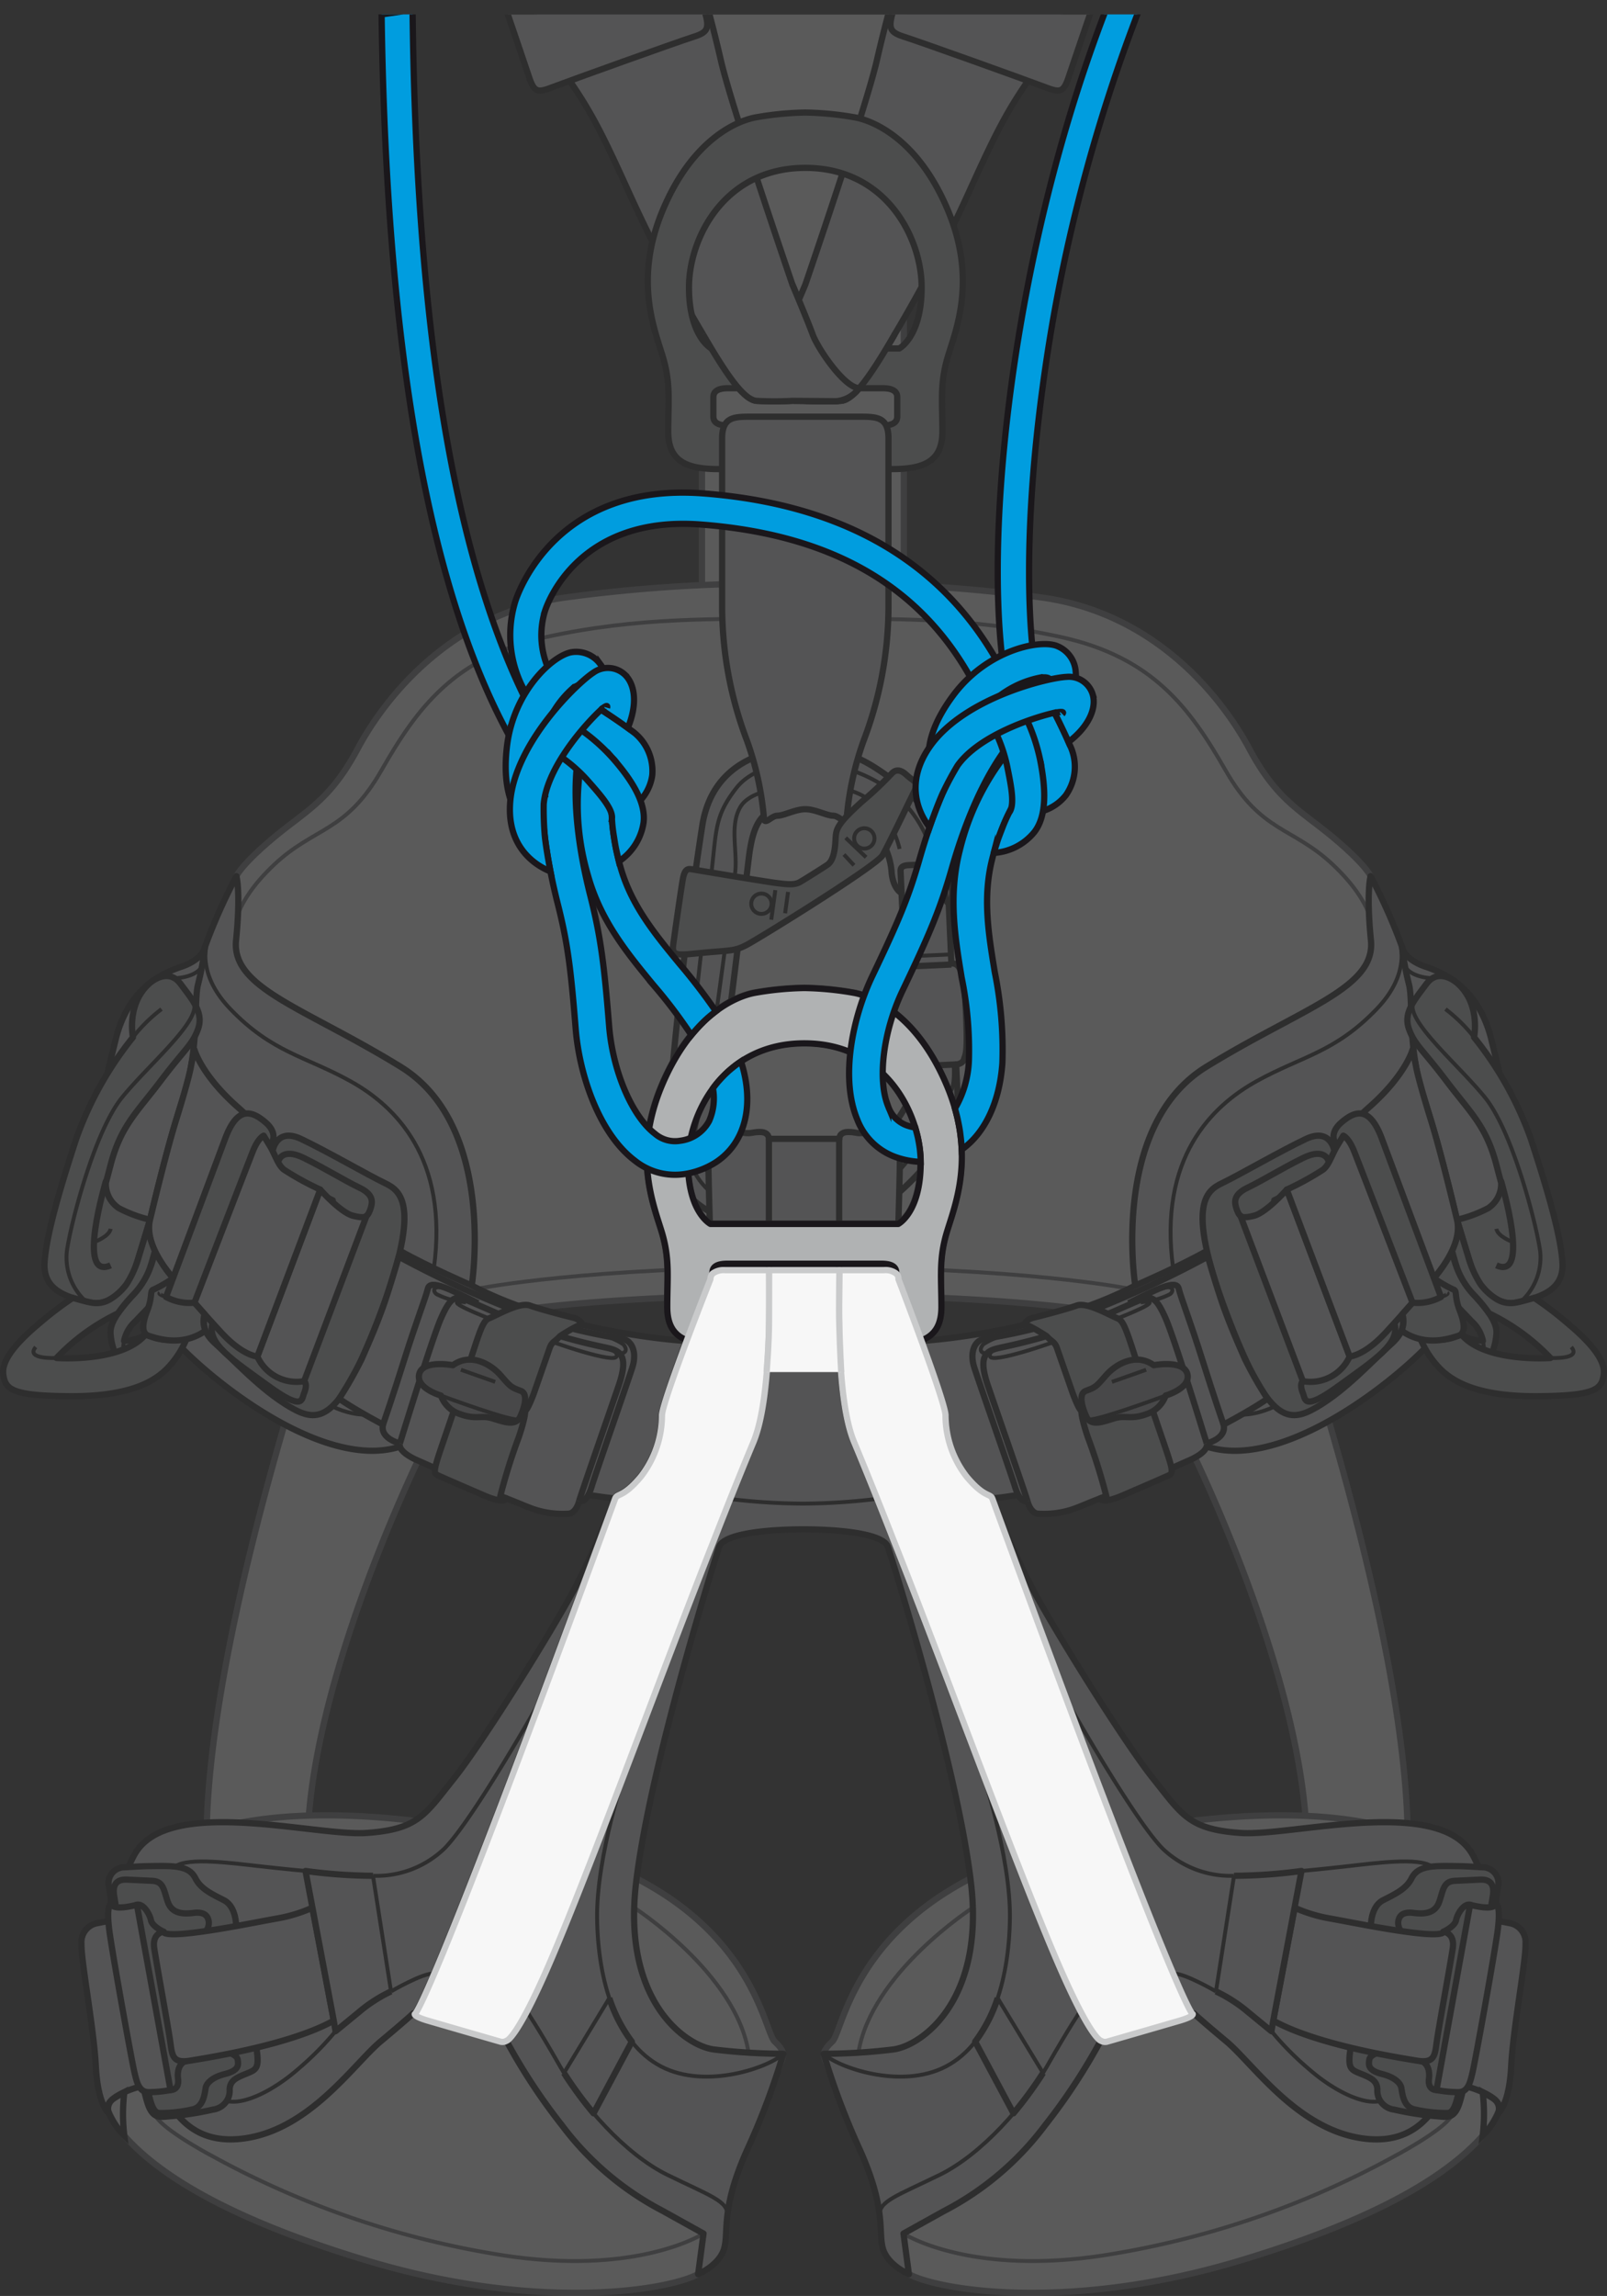
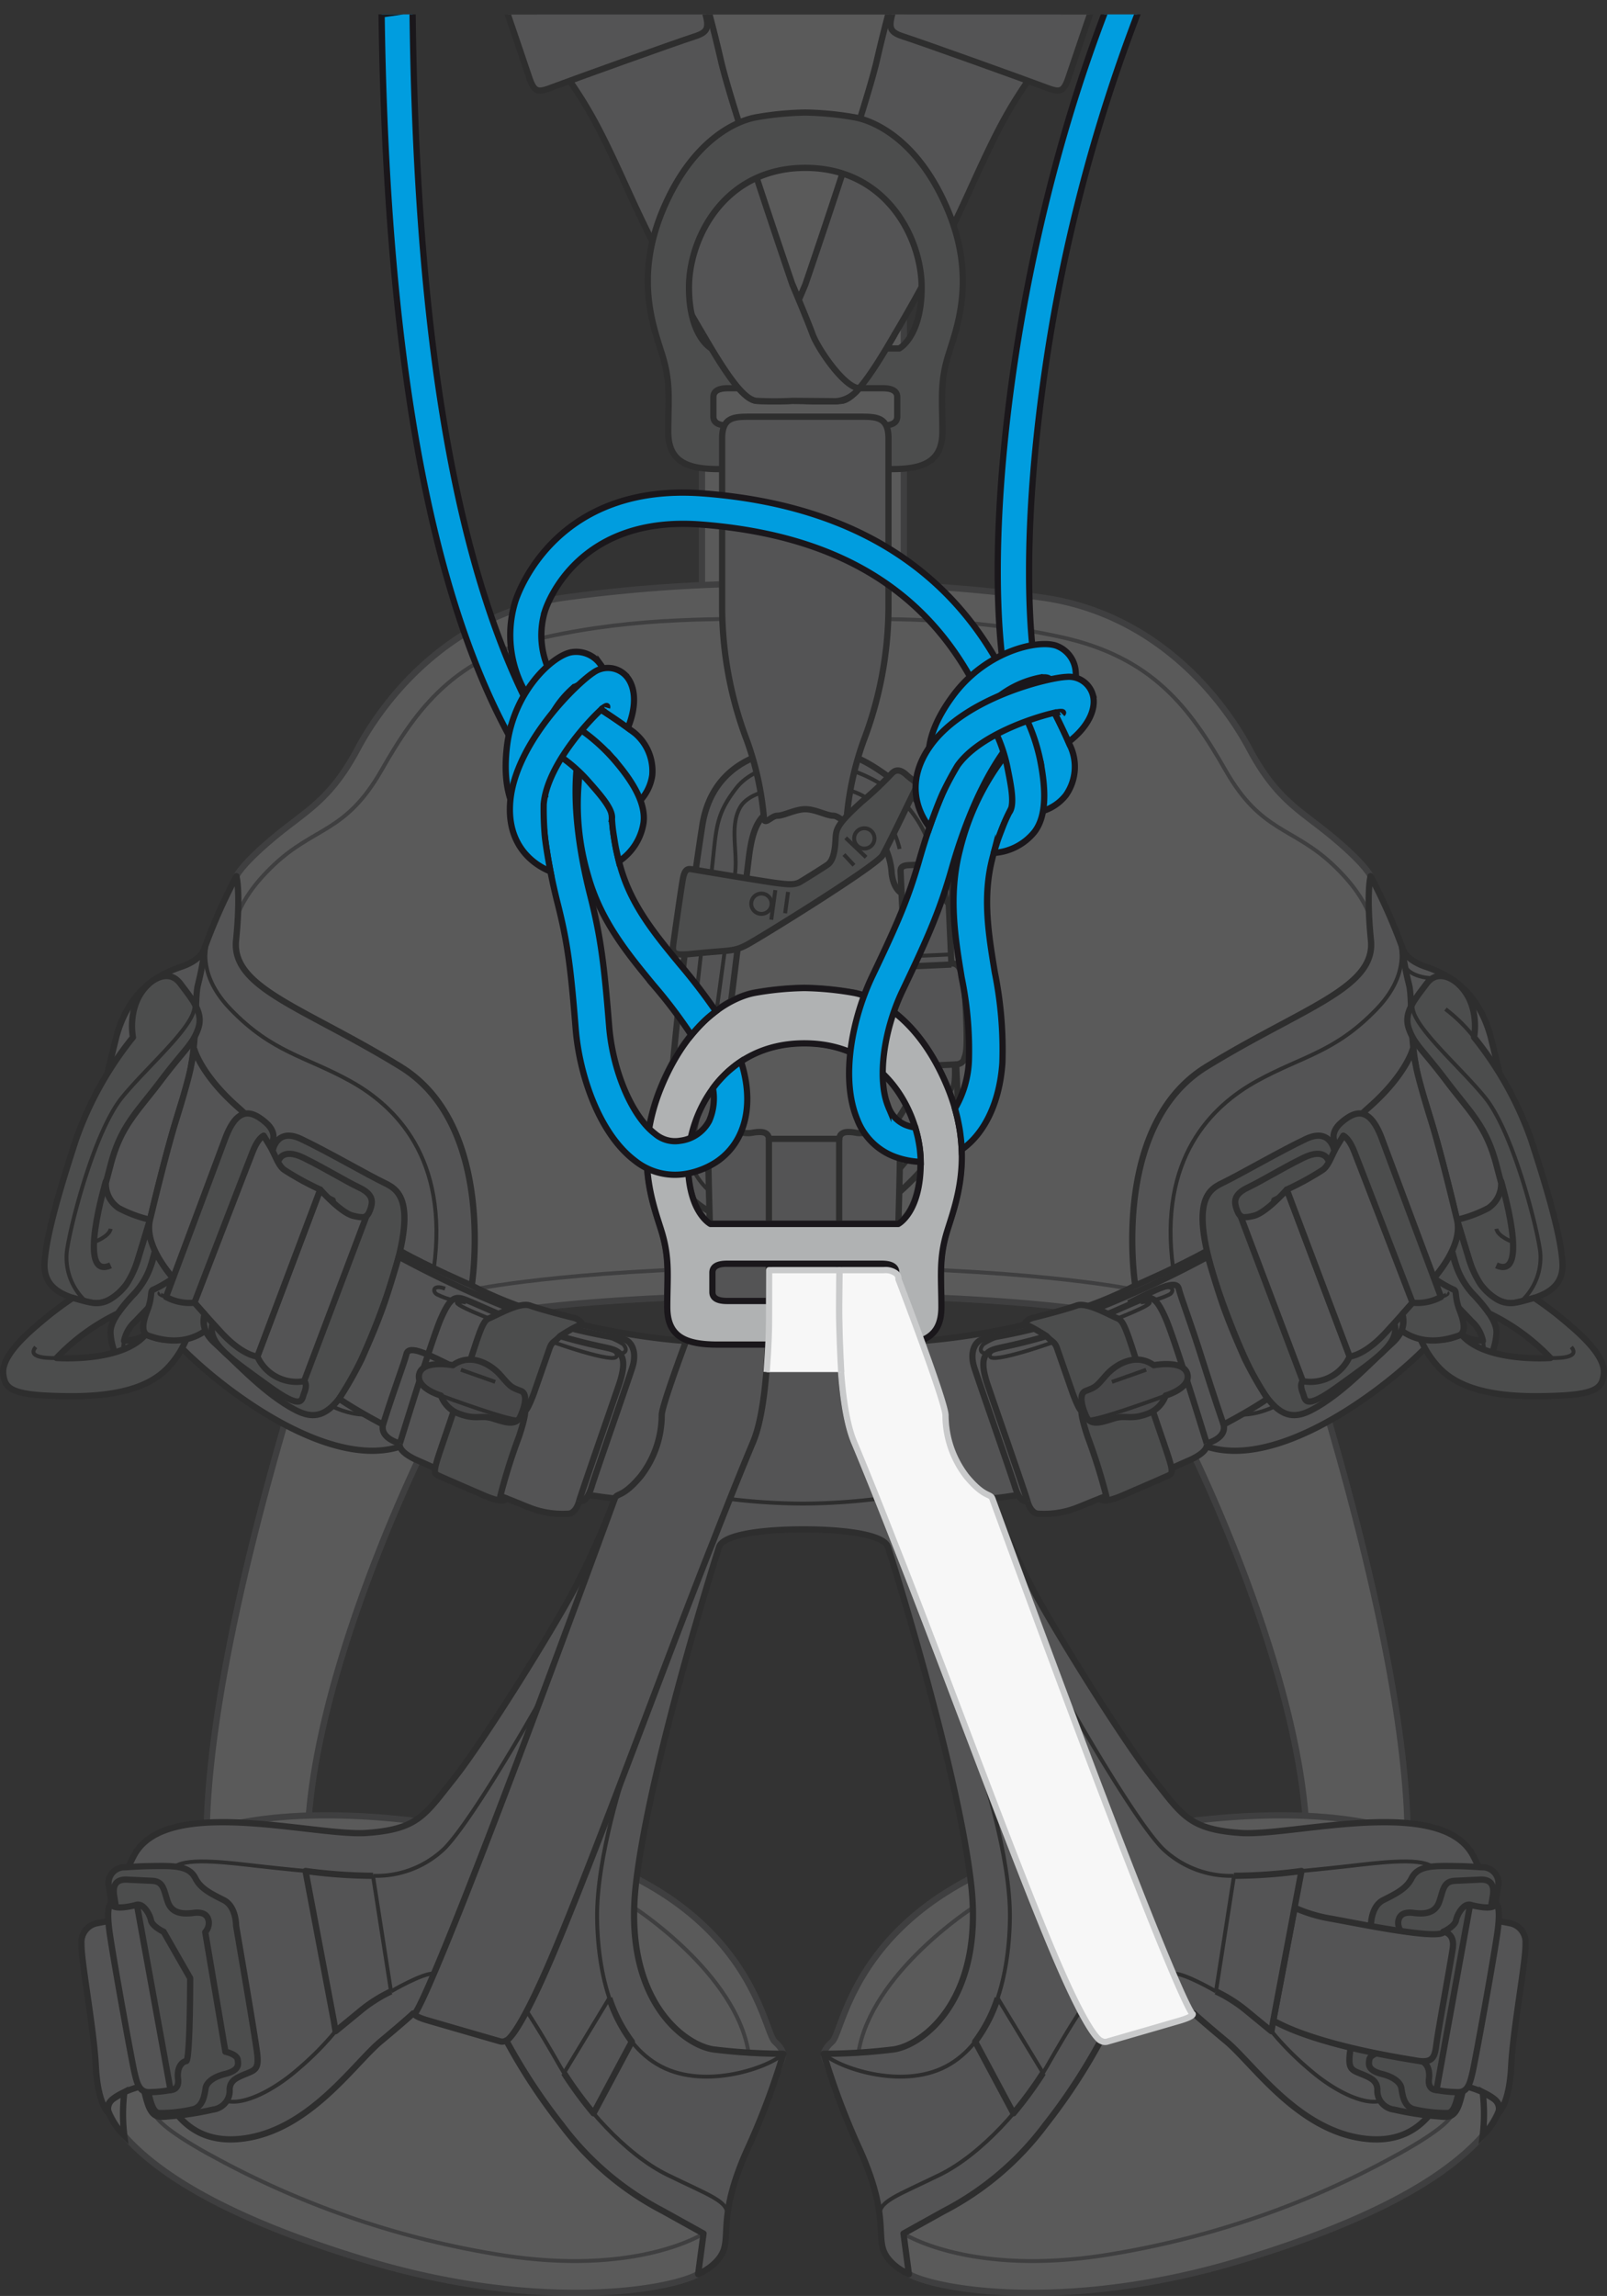
<svg xmlns="http://www.w3.org/2000/svg" viewBox="0 0 206.223 294.479">
  <rect x="0" y="0" width="206.223" height="294.479" fill="#333333" stroke="none" />
  <defs>
    <clipPath id="clip-path" transform="translate(-9.666 1.849)">
      <rect width="225.663" height="302.726" fill="none" />
    </clipPath>
  </defs>
  <g id="Calque_2" data-name="Calque 2">
    <g id="Calque_1-2" data-name="Calque 1">
      <g clip-path="url(#clip-path)">
        <g opacity="0.2">
          <path d="M179.081,176.638c17.498,58.396,9.326,69.336,9.326,69.336s-1.095,1.971-6.46,4.161a34.834,34.834,0,0,1-10.814,2.344c18.098-15.082-8.958-69.117-8.958-69.117Z" transform="translate(-9.666 1.849)" fill="#f5f5f6" stroke="#6f7072" stroke-linejoin="round" stroke-width="0.8" />
          <path d="M47.407,176.638c-17.498,58.396-9.326,69.336-9.326,69.336s1.095,1.971,6.461,4.161a34.833,34.833,0,0,0,10.814,2.344c-18.098-15.082,8.958-69.117,8.958-69.117Z" transform="translate(-9.666 1.849)" fill="#f5f5f6" stroke="#6f7072" stroke-linejoin="round" stroke-width="0.8" />
          <polyline points="103.035 90.199 115.989 90.199 115.989 0.83 90.082 1.059 90.082 90.199 103.035 90.199" fill="#f5f5f6" stroke="#6f7072" stroke-linejoin="round" stroke-width="0.8" />
          <path d="M112.854,73.034a196.469,196.469,0,0,1,30.095,1.7c14.792,1.87,23.463,12.752,27.034,19.442,3.571,6.69,6.631,7.932,10.814,11.435,4.183,3.502,4.755,4.915,4.755,4.915l3.968,27.611-16.244,26.364-10.579,4.529s-10.476-4.78-49.995-4.78h.152c-39.518,0-49.994,4.78-49.994,4.78L52.28,164.501,36.036,138.137l3.968-27.611s.572-1.413,4.755-4.915c4.183-3.502,7.243-4.744,10.814-11.435,3.57-6.69,12.242-17.572,27.034-19.442A196.466,196.466,0,0,1,112.701,73.034Z" transform="translate(-9.666 1.849)" fill="#f5f5f6" stroke="#6f7072" stroke-linejoin="round" stroke-width="0.8" />
          <path d="M185.775,117.421s.259-3.306-4.979-8.287c-5.237-4.981-9.255-4.127-13.845-12.158-4.591-8.031-9.374-14.535-21.138-17.118s-21.997-2.332-32.959-2.332h-.152c-10.961,0-21.194-.251-32.959,2.332-11.764,2.583-16.547,9.087-21.138,17.118-4.591,8.031-8.608,7.177-13.846,12.158-5.238,4.981-4.979,8.287-4.979,8.287" transform="translate(-9.666 1.849)" fill="none" stroke="#6f7072" stroke-linejoin="round" stroke-width="0.5" />
          <path d="M154.552,163.434s-13.783-2.777-41.698-2.777h-.152c-27.914,0-41.698,2.777-41.698,2.777" transform="translate(-9.666 1.849)" fill="none" stroke="#6f7072" stroke-linejoin="round" stroke-width="0.5" />
          <path d="M22.684,262.529a11.905,11.905,0,0,0,2.237,8.728c3.089,3.804,10.332,10.362,31.858,16.843,21.526,6.481,38.307,3.935,42.473,1.736,4.166-2.199,2.546-14.119,2.546-14.119l4.63-9.218s2.785-1.757,3.225-3.173c.44-1.416,1.057-1.829-.563-3.312-1.62-1.483-3.028-19.518-31.836-25.844-28.807-6.327-40.53-1.543-44.081,0C29.621,235.713,22.999,240.277,22.684,262.529Z" transform="translate(-9.666 1.849)" fill="#f5f5f6" stroke="#6f7072" stroke-linejoin="round" stroke-width="0.8" />
          <path d="M91.051,242.837s13.067,8.411,14.679,18.598" transform="translate(-9.666 1.849)" fill="none" stroke="#6f7072" stroke-linejoin="round" stroke-width="0.5" />
          <path d="M99.947,284.628s-8.479,5.536-26.088,2.734a114.102,114.102,0,0,1-36.952-12.673s-6.014-3.171-7.214-5.045" transform="translate(-9.666 1.849)" fill="none" stroke="#6f7072" stroke-linejoin="round" stroke-width="0.5" />
          <path d="M202.871,262.529a11.906,11.906,0,0,1-2.237,8.728c-3.089,3.804-10.332,10.362-31.858,16.843-21.526,6.481-38.307,3.935-42.473,1.736-4.166-2.199-2.546-14.119-2.546-14.119l-4.629-9.218s-2.785-1.757-3.225-3.173c-.44-1.416-1.058-1.829.563-3.312s3.028-19.518,31.835-25.844c28.808-6.327,40.53-1.543,44.082,0C195.934,235.713,202.556,240.277,202.871,262.529Z" transform="translate(-9.666 1.849)" fill="#f5f5f6" stroke="#6f7072" stroke-linejoin="round" stroke-width="0.8" />
          <path d="M134.504,242.837s-13.067,8.411-14.679,18.598" transform="translate(-9.666 1.849)" fill="none" stroke="#6f7072" stroke-linejoin="round" stroke-width="0.5" />
          <path d="M125.608,284.628s8.479,5.536,26.088,2.734a114.109,114.109,0,0,0,36.952-12.673s6.014-3.171,7.213-5.045" transform="translate(-9.666 1.849)" fill="none" stroke="#6f7072" stroke-linejoin="round" stroke-width="0.5" />
          <path d="M112.854,170.133h15.193s15.423-.926,27.304-7.098c0,0-3.24-20.446,9.104-28.045,12.345-7.599,21.757-10.068,21.14-16.24-.617-6.172-.044-8.223-.044-8.223a74.067,74.067,0,0,1,4.919,11.621l7.402,24.54,1.756,13.949s-1.431,4.93-7.654,10.994c-6.223,6.064-21.345,17.019-30.141,10.693a64.747,64.747,0,0,1-24.843,8.024,107.844,107.844,0,0,0,5.092,11.419c2.932,5.555,11.881,19.906,15.585,24.535,3.703,4.63,4.556,6.481,11.189,6.944s25.521-4.864,29.774,2.774c4.253,7.638.7,17.942-1.152,23.612-1.852,5.671-3.819,13.771-12.499,12.846-8.68-.926-14.466-9.605-17.938-12.499-3.472-2.894-4.166-3.588-4.166-3.588l-11.948,3.472a75.577,75.577,0,0,1-7.148,10.878,38.092,38.092,0,0,1-12.962,10.995l-5.208,2.893.695,5.208s-2.777-1.158-3.356-3.356c-.579-2.199.463-4.977-2.893-12.499a95.646,95.646,0,0,1-4.688-12.412,74.589,74.589,0,0,0,8.993-.562c3.747-.562,11.616-6.37,9.93-21.171-1.686-14.801-10.117-41.593-10.679-43.279-.562-1.686-6.148-2.249-10.756-2.249h-.152c-4.607,0-10.193.562-10.755,2.249-.562,1.686-8.993,28.478-10.679,43.279-1.686,14.802,6.183,20.61,9.93,21.171a74.592,74.592,0,0,0,8.993.562,95.611,95.611,0,0,1-4.688,12.412c-3.356,7.522-2.314,10.3-2.893,12.499-.579,2.199-3.356,3.356-3.356,3.356l.694-5.208-5.208-2.893a38.094,38.094,0,0,1-12.962-10.995,75.532,75.532,0,0,1-7.147-10.878l-11.948-3.472s-.694.694-4.166,3.588c-3.472,2.893-9.259,11.573-17.938,12.499-8.68.926-10.647-7.175-12.499-12.846-1.852-5.671-5.405-15.974-1.152-23.612,4.253-7.638,23.141-2.311,29.774-2.774,6.633-.463,7.485-2.314,11.189-6.944,3.703-4.629,12.653-18.98,15.585-24.535A107.878,107.878,0,0,0,88.566,190.347a64.747,64.747,0,0,1-24.843-8.024c-8.795,6.326-23.918-4.629-30.141-10.693-6.223-6.064-7.654-10.994-7.654-10.994l1.756-13.949,7.402-24.54a74.034,74.034,0,0,1,4.919-11.621s.573,2.051-.045,8.223c-.617,6.172,8.795,8.641,21.14,16.24,12.345,7.599,9.104,28.045,9.104,28.045,11.882,6.173,27.305,7.098,27.305,7.098h15.345Z" transform="translate(-9.666 1.849)" fill="#d8d9da" stroke="#1a171b" stroke-linejoin="round" stroke-width="0.8" />
          <path d="M27.547,265.803s-5.167,1.352-3.896,3.403c0,0-1.417-.957-1.684-6.007-.267-5.051-1.906-13.506-1.85-15.774a2.482,2.482,0,0,1,1.905-2.581l4.28-.836Z" transform="translate(-9.666 1.849)" fill="#d8d9da" stroke="#1a171b" stroke-linejoin="round" stroke-width="0.8" />
          <path d="M111.356,49.566a43.574,43.574,0,0,1-4.608,0c-1.527-.153-3.512-2.749-6.872-8.552a186.135,186.135,0,0,1-9.492-18.167c-3.471-7.638-4.861-10.416-8.101-15.045A68.089,68.089,0,0,1,77.746-.987l22.583-.435c.821,2.992,1.403,5.395,1.86,7.372,1.389,6.018,9.167,28.701,9.167,28.701s1.984,4.708,2.606,6.417c.621,1.709,3.991,6.761,5.958,6.877h0s-1.607,1.646-3.005,1.667C115.516,49.633,111.356,49.566,111.356,49.566Z" transform="translate(-9.666 1.849)" fill="#d8d9da" stroke="#1a171b" stroke-linejoin="round" stroke-width="0.8" />
          <path d="M74.485-1.016c1.382,4.045,2.716,7.96,3.044,8.953.709,2.149,1.12,2.129,3.177,1.343,2.058-.786,15.63-5.664,18.085-6.448,1.909-.609,1.916-1.229,1.188-3.622Z" transform="translate(-9.666 1.849)" fill="#d8d9da" stroke="#1a171b" stroke-linejoin="round" stroke-width="0.8" />
          <path d="M113.009,49.566a43.574,43.574,0,0,0,4.608,0c1.527-.153,3.512-2.749,6.871-8.552a186.054,186.054,0,0,0,9.492-18.167c3.472-7.638,4.86-10.416,8.101-15.045a69.015,69.015,0,0,0,4.597-8.922L123.97-1.181c-.787,2.881-1.349,5.207-1.793,7.132-1.389,6.018-9.167,28.701-9.167,28.701s-3.008,7.117-3.877,9.085c-.868,1.967-3.442,5.15-1.46,5.381,1.981.232,5.337.448,5.337.448" transform="translate(-9.666 1.849)" fill="#d8d9da" stroke="#1a171b" stroke-linejoin="round" stroke-width="0.8" />
          <path d="M149.92-1.13c-1.395,4.086-2.752,8.065-3.083,9.067-.709,2.149-1.119,2.129-3.177,1.343-2.058-.786-15.63-5.664-18.085-6.448-1.976-.63-1.914-1.272-1.11-3.878Z" transform="translate(-9.666 1.849)" fill="#d8d9da" stroke="#1a171b" stroke-linejoin="round" stroke-width="0.8" />
          <path d="M131.294,25.084c-3.761-8.949-9.394-11.418-11.939-11.881a39.78,39.78,0,0,0-6.346-.617,39.774,39.774,0,0,0-6.345.617c-2.546.463-8.178,2.932-11.939,11.881-3.761,8.95-1.041,15.354,0,18.826,1.042,3.472.694,5.787.694,9.605s2.372,4.803,6.481,4.803h22.219c4.108,0,6.481-.984,6.481-4.803s-.347-6.134.694-9.605C132.336,40.438,135.055,34.034,131.294,25.084ZM124.807,50.335v1.236c0,.577-.33,1.154-1.895,1.154H103.107c-1.565,0-1.895-.577-1.895-1.154V49.099c0-.577.33-1.154,1.895-1.154h19.805c1.566,0,1.895.577,1.895,1.154Zm.258-7.492H100.954s-2.873-1.49-2.873-7.835,4.561-15.327,14.929-15.327c10.369,0,14.929,8.982,14.929,15.327S125.065,42.842,125.065,42.842Z" transform="translate(-9.666 1.849)" fill="#b0b2b3" stroke="#1a171b" stroke-linejoin="round" stroke-width="0.8" />
          <path d="M124.489,41.014c-3.359,5.803-5.345,8.399-6.871,8.552a43.574,43.574,0,0,1-4.608,0s-3.356-.217-5.337-.448c-1.981-.232.592-3.414,1.46-5.381,0,0,2.27-5.293,2.492-5.818" transform="translate(-9.666 1.849)" fill="#d8d9da" stroke="#1a171b" stroke-linejoin="round" stroke-width="0.8" />
          <path d="M111.356,34.652s1.984,4.708,2.606,6.417c.621,1.709,3.991,6.761,5.958,6.877a4.106,4.106,0,0,1-3.005,1.667c-1.398-.017-5.558-.046-5.558-.046a43.574,43.574,0,0,1-4.608,0c-1.527-.153-3.512-2.749-6.872-8.552" transform="translate(-9.666 1.849)" fill="#d8d9da" stroke="#1a171b" stroke-linejoin="round" stroke-width="0.8" />
          <path d="M131.756,121.718l-.347-7.704s.708-.32.322-2.467c-.385-2.147-1.399-8.667-6.258-12.417-4.858-3.75-7.358-5.208-13.848-4.917-.618.028-10.317.04-11.84,9.856-1.524,9.817-2.873,20.974-3.732,30.145-.86,9.17-1.858,12.683,1.805,17.027,3.663,4.344,11.308,4.694,13.504,4.711a20.866,20.866,0,0,0,13.987-5.137c5.445-4.868,7.289-10.153,7.268-10.614-.021-.461-.197-4.384-.197-4.384l-.051-1.138s.832-.037,1.018-.695.475-.671.249-5.711C133.411,123.231,133.051,121.66,131.756,121.718Zm-6.287-6.644-.334.592.291,6.481s-1.235.171-1.408,2.385a57.622,57.622,0,0,0,.404,8.987c.243,1.201.428,1.496,1.004,1.47,0,0,.048,1.08.071,1.584.023.504.179,2.373,1.043,2.334a30.002,30.002,0,0,1-3.79,5.582c-1.496,1.621-7.886,6.808-15.252,4.436-7.366-2.372-5.475-10.569-5.186-12.897,0,0,2.915-23.435,3.441-27.788.526-4.353,1.557-6.13,4.547-6.697,2.991-.568,7.844-.136,10.474,2.199a8.887,8.887,0,0,1,3.319,6.417c.238,2.081,1.268,2.54,1.268,2.54Z" transform="translate(-9.666 1.849)" fill="#d8d9da" stroke="#1a171b" stroke-linejoin="round" stroke-width="0.8" />
          <line x1="115.759" y1="123.996" x2="122.096" y2="123.711" fill="none" stroke="#1a171b" stroke-miterlimit="10" stroke-width="0.8" />
          <line x1="115.759" y1="136.838" x2="122.704" y2="136.526" fill="none" stroke="#1a171b" stroke-miterlimit="10" stroke-width="0.8" />
          <path d="M125.362,112.698s-.093-2.081-.114-2.533c-.02-.451-.154-.998,1.05-1.052,1.204-.054,2.106-.095,3.159-.142,1.053-.048,1.316.217,1.383,1.709s.026,3.161.569,3.333" transform="translate(-9.666 1.849)" fill="none" stroke="#1a171b" stroke-miterlimit="10" stroke-width="0.8" />
          <path d="M129.366,111.412a.929.929,0,1,1-.97-.886A.929.929,0,0,1,129.366,111.412Z" transform="translate(-9.666 1.849)" fill="none" stroke="#1a171b" stroke-miterlimit="10" stroke-width="0.8" />
          <path d="M128.783,106.066a15.069,15.069,0,0,0-7.253-8.015c-5.695-2.988-14.205-2.895-17.381,1.186-3.176,4.082-2.401,5.776-3.525,13.467-1.124,7.691-2.501,21.732-3.012,27.547-.511,5.815.67,11.477,8.548,13.209,7.878,1.731,13.505-.221,17.515-3.799,4.009-3.578,6.314-9.011,7.842-9.389" transform="translate(-9.666 1.849)" fill="none" stroke="#1a171b" stroke-miterlimit="10" stroke-width="0.5" />
          <path d="M126.539,138.907s2.902-.13,3.904-.175c1.002-.045,1.786-.274,1.617-4.041" transform="translate(-9.666 1.849)" fill="none" stroke="#1a171b" stroke-miterlimit="10" stroke-width="0.5" />
          <line x1="115.701" y1="122.697" x2="122.037" y2="122.413" fill="none" stroke="#1a171b" stroke-miterlimit="10" stroke-width="0.5" />
          <path d="M125.108,107.042s-1.384-6.932-7.48-7.708c-6.096-.776-11.567-.077-12.964,2.337-1.398,2.413-.324,5.688-.663,8.444-.34,2.756-2.993,22.338-3.616,26.536-.622,4.199-2.463,7.062-1.056,10.01,1.407,2.949,5.686,6.576,13.269,6.007a17.488,17.488,0,0,0,15.079-11.914" transform="translate(-9.666 1.849)" fill="none" stroke="#1a171b" stroke-miterlimit="10" stroke-width="0.5" />
          <path d="M113.009,101.94c1.286,0,2.747.834,3.581.834.834,0,1.808,1.53,1.755,0a39.21,39.21,0,0,1,2.138-9.596,48.524,48.524,0,0,0,3.199-16.966V54.38c0-2.642-1.391-2.781-3.476-2.781H105.813c-2.086,0-3.477.139-3.477,2.781v21.833a48.517,48.517,0,0,0,3.199,16.966,39.225,39.225,0,0,1,2.138,9.596c-.052,1.53.921,0,1.755,0,.835,0,2.296-.834,3.581-.834" transform="translate(-9.666 1.849)" fill="#d8d9da" stroke="#1a171b" stroke-linejoin="round" stroke-width="0.8" />
          <path d="M98.436,109.643s9.161,1.543,10.739,1.747c1.578.204,2.462.307,3.216-.144.755-.452,2.777-1.715,3.449-2.172.672-.456.943-1.535,1.036-3.031s-.072-1.927,3.397-5.073a44.177,44.177,0,0,0,3.784-3.565c.406-.444.98-.737,1.925.127.945.864,1.59.994,1.247,1.65-.344.655-3.519,7.301-4.306,8.669-.787,1.368-15.879,10.681-17.442,11.497-1.562.817-2.101.681-5.392.989s-4.239.564-4.04-.938c.199-1.502,1.025-7.295,1.253-8.531C97.529,109.63,97.926,109.557,98.436,109.643Z" transform="translate(-9.666 1.849)" fill="#b0b2b3" stroke="#1a171b" stroke-linejoin="round" stroke-width="0.8" />
          <line x1="99.497" y1="114.169" x2="98.975" y2="117.962" fill="none" stroke="#1a171b" stroke-miterlimit="10" stroke-width="0.5" />
          <line x1="101.129" y1="114.401" x2="100.75" y2="117.137" fill="none" stroke="#1a171b" stroke-miterlimit="10" stroke-width="0.5" />
          <line x1="108.523" y1="107.46" x2="111.141" y2="109.954" fill="none" stroke="#1a171b" stroke-miterlimit="10" stroke-width="0.5" />
          <line x1="108.3" y1="109.602" x2="109.588" y2="110.983" fill="none" stroke="#1a171b" stroke-miterlimit="10" stroke-width="0.5" />
          <path d="M106.073,114.123a1.305,1.305,0,1,1,1.362,1.245A1.305,1.305,0,0,1,106.073,114.123Z" transform="translate(-9.666 1.849)" fill="none" stroke="#1a171b" stroke-miterlimit="10" stroke-width="0.5" />
          <path d="M119.279,105.746a1.305,1.305,0,1,1,1.362,1.245A1.305,1.305,0,0,1,119.279,105.746Z" transform="translate(-9.666 1.849)" fill="none" stroke="#1a171b" stroke-miterlimit="10" stroke-width="0.5" />
          <path d="M28.917,154.594s2.109-9.194,4.258-15.687c2.149-6.493,1.317-12.26,1.911-14.52a39.877,39.877,0,0,0,.883-4.713s-.286,1.547-3.033,2.474c-2.746.926-6.686,2.837-8.358,9.046L20.903,146.206l-1.505,7.894,6.944,2.501Z" transform="translate(-9.666 1.849)" fill="#d8d9da" stroke="#1a171b" stroke-linejoin="round" stroke-width="0.8" />
          <path d="M28.8,124.319s2.346-2.217,4.017,0c1.672,2.217,2.985,3.769,2.269,5.799-.716,2.03-1.743,2.618-4.812,6.682-3.068,4.064-5.098,5.736-6.411,10.751-1.314,5.015-.597,2.083-.597,2.083a3.732,3.732,0,0,0,1.656,3.479,16.642,16.642,0,0,0,3.996,1.482s-1.353,4.537-1.951,6.328c-.597,1.791-2.985,4.896-5.612,4.298-2.627-.597-6.209-1.313-5.97-5.134.239-3.821,2.269-10.361,4.06-15.866a44.66,44.66,0,0,1,7.283-13.028S25.858,126.997,28.8,124.319Z" transform="translate(-9.666 1.849)" fill="#b0b2b3" stroke="#1a171b" stroke-linejoin="round" stroke-width="0.8" />
          <path d="M23.265,149.633s-3.867,12.818.597,10.812" transform="translate(-9.666 1.849)" fill="none" stroke="#1a171b" stroke-miterlimit="10" stroke-width="0.8" />
          <path d="M20.675,165.064a7.639,7.639,0,0,1-2.434-6.408c.463-3.414,3.529-15.368,7.088-19.749,3.559-4.38,10.644-10.232,9.066-12.41" transform="translate(-9.666 1.849)" fill="none" stroke="#1a171b" stroke-miterlimit="10" stroke-width="0.5" />
-           <path d="M26.727,131.192a19.944,19.944,0,0,1,3.666-3.61" transform="translate(-9.666 1.849)" fill="none" stroke="#1a171b" stroke-miterlimit="10" stroke-width="0.5" />
          <path d="M21.791,157.441s1.906-.694,2.071-1.678" transform="translate(-9.666 1.849)" fill="none" stroke="#1a171b" stroke-miterlimit="10" stroke-width="0.5" />
          <path d="M44.649,145.78s.468-3.041,3.624-1.56c3.157,1.481,8.616,4.637,10.749,5.661,2.133,1.023,4.863,2.847-.939,17.796-5.021,12.939-7.506,13.127-11.259,10.91-3.754-2.218-7.081-5.928-9.385-7.976-2.303-2.047-1.877-3.327-.427-7.336C38.463,159.265,44.649,145.78,44.649,145.78Z" transform="translate(-9.666 1.849)" fill="#b0b2b3" stroke="#1a171b" stroke-linejoin="round" stroke-width="0.8" />
          <path d="M55.78,150.478c-1.962-.938-4.095-2.303-7.089-3.791-2.994-1.487-3.334.521-3.334.521s-7.577,18.028-8.395,20.649c-.818,2.621,2.545,4.703,7.131,8.042,4.586,3.339,4.266,1.707,4.598.938.333-.768.265-1.365,0-1.535-.264-.171-1.271-.768-1.271-.768l7.593-20.435c1.279.465,1.791.217,2.132-.721C57.486,152.44,57.743,151.417,55.78,150.478ZM44.605,172.139l-5.886-4.258,9.299-17.829,4.35,2.047Z" transform="translate(-9.666 1.849)" fill="#b0b2b3" stroke="#1a171b" stroke-linejoin="round" stroke-width="0.8" />
          <path d="M30.972,160.924c-.689-1.013-1.416-2.337-1.416-2.337a11.578,11.578,0,0,1-2.577,5.393c-2.083,2.257-3.282,3.877-3.117,5.324a8.565,8.565,0,0,0,.744,2.835c.405,1.042.892,1.852,2.095.984a34.486,34.486,0,0,0,3.412-3.258l2.818-6.58A24.335,24.335,0,0,1,30.972,160.924Zm-1.794,7.685c-1.157,1.505-3.588,1.524-3.588,1.524a4.616,4.616,0,0,1,1.446-2.507c.868-.926,2.72-2.835,2.72-2.835A5.06,5.06,0,0,1,29.178,168.609Z" transform="translate(-9.666 1.849)" fill="#b0b2b3" stroke="#1a171b" stroke-linejoin="round" stroke-width="0.8" />
          <path d="M25.59,170.133s-.631,2.99.812,2.237" transform="translate(-9.666 1.849)" fill="none" stroke="#1a171b" stroke-miterlimit="10" stroke-width="0.5" />
          <path d="M33.582,169.912a11.982,11.982,0,0,1-2.61,3.905c-1.794,1.736-5.092,3.472-12.441,3.414-7.349-.058-8.217-.868-8.448-2.835-.231-1.968,2.083-4.398,4.803-6.655a41.851,41.851,0,0,1,4.127-3.124s1.804.532,2.343.603a3.408,3.408,0,0,0,2.492-.455,7.161,7.161,0,0,0,2.046-1.887,13.331,13.331,0,0,0,1.633-3.71c.592-1.927,1.391-4.574,1.391-4.574a4.701,4.701,0,0,0,.099,2.549c.455,1.26.54,1.444.54,1.444s-.5,1.849-.757,2.487a9.914,9.914,0,0,1-2.059,3.167,19.514,19.514,0,0,0-1.951,2.368,27.004,27.004,0,0,0-7.864,5.719s8.45.632,11.463-3.061a5.858,5.858,0,0,0,2.153.686A19.605,19.605,0,0,0,33.582,169.912Z" transform="translate(-9.666 1.849)" fill="#b0b2b3" stroke="#1a171b" stroke-linejoin="round" stroke-width="0.8" />
          <path d="M16.926,172.327s-4.066.217-2.677-1.403" transform="translate(-9.666 1.849)" fill="none" stroke="#1a171b" stroke-miterlimit="10" stroke-width="0.5" />
          <path d="M70.204,163.035s-5.698-2.468-9.195-4.447" transform="translate(-9.666 1.849)" fill="none" stroke="#1a171b" stroke-miterlimit="10" stroke-width="0.8" />
          <path d="M63.723,182.323a63.988,63.988,0,0,1-9.847-5.746" transform="translate(-9.666 1.849)" fill="none" stroke="#1a171b" stroke-miterlimit="10" stroke-width="0.8" />
          <path d="M36.839,117.421s-2.968,4.594,2.398,10.162c5.366,5.568,9.539,6.008,15.352,9.216,5.813,3.208,12.669,9.888,10.756,24.012" transform="translate(-9.666 1.849)" fill="none" stroke="#1a171b" stroke-miterlimit="10" stroke-width="0.5" />
          <path d="M58.184,179.401s-2.315.825-5.904-.869" transform="translate(-9.666 1.849)" fill="none" stroke="#1a171b" stroke-miterlimit="10" stroke-width="0.5" />
          <path d="M50.761,150.729s2.63,2.983,4.252,3.371c1.621.388,1.688,0,1.688,0l-8.009,21.203a5.52,5.52,0,0,1-6-3.164Z" transform="translate(-9.666 1.849)" fill="#d8d9da" stroke="#1a171b" stroke-linejoin="round" stroke-width="0.8" />
          <path d="M34.621,132.791s.864,3.24,5.609,7.407c4.745,4.166,4.513,6.96,5.902,7.993a36.634,36.634,0,0,0,4.629,2.538l-8.07,21.41s-1.882-.084-4.66-3.109c-2.778-3.025-5.44-6.105-6.134-6.938-.694-.832-3.729-4.377-2.98-7.498.749-3.122,2.247-9.258,3.374-12.866,1.128-3.609,1.761-6.075,1.875-6.739C34.279,134.325,34.621,132.791,34.621,132.791Z" transform="translate(-9.666 1.849)" fill="#d8d9da" stroke="#1a171b" stroke-linejoin="round" stroke-width="0.8" />
          <path d="M31.897,162.092a17.536,17.536,0,0,1-2.477,1.438c-.597.171-.099.768-.86,2.73-.761,1.962-.638,2.986.239,3.242.877.256,4.146,1.494,7.237-.678a3.067,3.067,0,0,1-.111-2.118l-1.304-1.469Z" transform="translate(-9.666 1.849)" fill="#b0b2b3" stroke="#1a171b" stroke-linejoin="round" stroke-width="0.8" />
          <path d="M30.972,164.501s-1.1-.347-.81-.521" transform="translate(-9.666 1.849)" fill="none" stroke="#1a171b" stroke-miterlimit="10" stroke-width="0.5" />
          <path d="M44.307,145.127s1.322-1.388-.555-3.009c-1.877-1.621-3.668-2.024-5.204,2.102-1.536,4.125-7.577,20.281-7.577,20.281a6.365,6.365,0,0,0,3.649.736s6.828-17.756,7.51-19.456c.682-1.7,1.374-1.967,1.374-1.967Z" transform="translate(-9.666 1.849)" fill="#b0b2b3" stroke="#1a171b" stroke-linejoin="round" stroke-width="0.8" />
-           <path d="M32.047,123.617s2.591-.004,3.533-1.471" transform="translate(-9.666 1.849)" fill="none" stroke="#1a171b" stroke-miterlimit="10" stroke-width="0.5" />
          <path d="M25.652,237.65c1.71-.096,2.148-.151,4.59-.165,2.442-.014,3.827.23,4.503,1.578.675,1.348,2.042,1.988,3.648,2.805,1.605.817,1.57,3.281,1.57,3.281s2.493,14.491,2.71,16.433c.216,1.941-.254,2.074-1.435,2.558-1.182.484-2.047.829-2.103,1.985a2.44,2.44,0,0,1-2.133,2.601,39.064,39.064,0,0,1-5.22.832c-1.39.088-2.256.433-2.956-1.068-.701-1.501-1.416-5.938-3.176-15.986-1.76-10.048-1.789-11.054-1.965-12.221A2.033,2.033,0,0,1,25.652,237.65Z" transform="translate(-9.666 1.849)" fill="#b0b2b3" stroke="#1a171b" stroke-linejoin="round" stroke-width="0.8" />
          <path d="M24.326,241.395c.242,1.402,1.302,8.327,2.834,16.665,1.533,8.338,1.708,11.127,3.022,11.113a18.78,18.78,0,0,0,4.272-.491c1.175-.33,1.431-1.557,1.597-2.705.076-.53.683-1.358,2.481-1.813,1.799-.455,1.755-1.152,1.633-1.853-.121-.701-1.574-1.002-1.574-1.002l-2.588-15.34a1.776,1.776,0,0,0,.452-1.369c-.117-.778-.635-1.266-1.956-1.098-1.321.169-2.708.102-3.259-1.314-.55-1.416-.487-2.727-2.029-2.8-1.541-.074-1.772-.085-3.237-.154C24.51,239.164,24.084,239.993,24.326,241.395Zm1.795,3.507s.29-2.254,1.115-2.442c.825-.189,1.641,1.176,1.802,1.983.161.806,1.626,1.475,1.626,1.475l3.407,5.952s-.005,10.581-.508,10.643c-.504.061-1.232.754-1.047,2.26.186,1.506-.97,1.451-.97,1.451l-1.805-.985Z" transform="translate(-9.666 1.849)" fill="#b0b2b3" stroke="#1a171b" stroke-linejoin="round" stroke-width="0.8" />
-           <path d="M52.497,257.316c-5.613,3.125-16.116,4.747-18.431,5.135-2.314.389-2.307-.709-2.564-2.518-.257-1.809-1.736-9.865-2.039-11.876-.303-2.011,1.2-2.139,1.2-2.139s-.228.588,3.486.167c3.714-.422,8.048-1.325,10.941-1.846a18.825,18.825,0,0,0,4.656-1.402Z" transform="translate(-9.666 1.849)" fill="#d8d9da" stroke="#1a171b" stroke-linejoin="round" stroke-width="0.8" />
          <path d="M27.236,242.46s-3.133.87-3.275-.157c0,0-.785-.037-.19,3.984s2.808,16.206,3.139,17.619c.332,1.414.604,2.537,1.787,2.587a15.358,15.358,0,0,0,2.85-.269Z" transform="translate(-9.666 1.849)" fill="#d8d9da" stroke="#1a171b" stroke-linejoin="round" stroke-width="0.8" />
          <path d="M59.846,253.57a18.808,18.808,0,0,0-3.732,2.329c-1.709,1.415-3.387,2.778-3.387,2.778l-.23-1.36-3.625-19.194a66.753,66.753,0,0,0,8.659.62" transform="translate(-9.666 1.849)" fill="#d8d9da" stroke="#1a171b" stroke-linejoin="round" stroke-width="0.8" />
          <line x1="47.865" y1="240.591" x2="50.18" y2="255.419" fill="none" stroke="#1a171b" stroke-miterlimit="10" stroke-width="0.5" />
          <path d="M48.872,238.122s-2.605-.237-6.15-.637c-3.545-.4-8.767-1.088-10.484,0" transform="translate(-9.666 1.849)" fill="none" stroke="#1a171b" stroke-miterlimit="10" stroke-width="0.5" />
          <path d="M52.727,258.676a38.431,38.431,0,0,1-4.857,4.897c-3.288,2.86-7.033,4.593-9.128,4.048" transform="translate(-9.666 1.849)" fill="none" stroke="#1a171b" stroke-miterlimit="10" stroke-width="0.5" />
          <path d="M59.846,253.57s4.124-2.414,5.505-2.285" transform="translate(-9.666 1.849)" fill="none" stroke="#1a171b" stroke-miterlimit="10" stroke-width="0.5" />
          <path d="M57.531,238.742a12.598,12.598,0,0,0,9.201-3.53c3.819-3.935,12.244-18.916,12.244-18.916" transform="translate(-9.666 1.849)" fill="none" stroke="#1a171b" stroke-miterlimit="10" stroke-width="0.5" />
          <path d="M89.932,225.181s-3.758,11.072-3.642,19.058c.115,7.986,2.43,15.931,8.217,18.96,5.787,3.029,13.949.066,15.683-1.629" transform="translate(-9.666 1.849)" fill="none" stroke="#1a171b" stroke-miterlimit="10" stroke-width="0.5" />
          <path d="M77.254,256.093s1.514,2.225,4.292,7.106c2.777,4.88,8.332,11.245,13.772,13.907,5.44,2.662,7.832,3.371,7.686,5.213" transform="translate(-9.666 1.849)" fill="none" stroke="#1a171b" stroke-miterlimit="10" stroke-width="0.5" />
          <path d="M87.86,254.431a19.284,19.284,0,0,0,2.885,5.583l-4.911,9.192a50.326,50.326,0,0,1-3.795-5.173" transform="translate(-9.666 1.849)" fill="#d8d9da" stroke="#1a171b" stroke-linejoin="round" stroke-width="0.8" />
          <line x1="72.373" y1="265.882" x2="78.194" y2="256.28" fill="none" stroke="#1a171b" stroke-miterlimit="10" stroke-width="0.5" />
          <path d="M25.622,266.499a23.175,23.175,0,0,0,0,5.581,8.993,8.993,0,0,1-1.971-2.874,1.57,1.57,0,0,1,.384-1.737C24.378,267.19,25.622,266.499,25.622,266.499Z" transform="translate(-9.666 1.849)" fill="none" stroke="#1a171b" stroke-miterlimit="10" stroke-width="0.8" />
          <path d="M122.075,190.411a79.687,79.687,0,0,1-9.374.592h0a79.684,79.684,0,0,1-9.374-.592" transform="translate(-9.666 1.849)" fill="none" stroke="#1a171b" stroke-miterlimit="10" stroke-width="0.5" />
          <path d="M198.008,265.803s5.167,1.352,3.896,3.403c0,0,1.418-.957,1.685-6.007.267-5.051,1.906-13.506,1.849-15.774a2.482,2.482,0,0,0-1.905-2.581l-4.28-.836Z" transform="translate(-9.666 1.849)" fill="#d8d9da" stroke="#1a171b" stroke-linejoin="round" stroke-width="0.8" />
          <path d="M196.638,154.594s-2.109-9.194-4.258-15.687c-2.149-6.493-1.317-12.26-1.91-14.52a39.932,39.932,0,0,1-.884-4.713s.286,1.547,3.033,2.474c2.746.926,6.686,2.837,8.358,9.046l3.676,15.013,1.504,7.894-6.944,2.501Z" transform="translate(-9.666 1.849)" fill="#d8d9da" stroke="#1a171b" stroke-linejoin="round" stroke-width="0.8" />
          <path d="M196.755,124.319s-2.346-2.217-4.017,0c-1.671,2.217-2.984,3.769-2.268,5.799.716,2.03,1.743,2.618,4.812,6.682,3.069,4.064,5.098,5.736,6.412,10.751,1.313,5.015.597,2.083.597,2.083a3.732,3.732,0,0,1-1.656,3.479,16.642,16.642,0,0,1-3.996,1.482s1.354,4.537,1.951,6.328c.597,1.791,2.985,4.896,5.612,4.298,2.627-.597,6.209-1.313,5.97-5.134-.239-3.821-2.269-10.361-4.06-15.866a44.666,44.666,0,0,0-7.283-13.028S199.697,126.997,196.755,124.319Z" transform="translate(-9.666 1.849)" fill="#b0b2b3" stroke="#1a171b" stroke-linejoin="round" stroke-width="0.8" />
          <path d="M202.29,149.633s3.867,12.818-.597,10.812" transform="translate(-9.666 1.849)" fill="none" stroke="#1a171b" stroke-miterlimit="10" stroke-width="0.8" />
          <path d="M204.88,165.064a7.64,7.64,0,0,0,2.434-6.408c-.463-3.414-3.53-15.368-7.089-19.749-3.559-4.38-10.644-10.232-9.066-12.41" transform="translate(-9.666 1.849)" fill="none" stroke="#1a171b" stroke-miterlimit="10" stroke-width="0.5" />
          <path d="M198.827,131.192a19.941,19.941,0,0,0-3.665-3.61" transform="translate(-9.666 1.849)" fill="none" stroke="#1a171b" stroke-miterlimit="10" stroke-width="0.5" />
          <path d="M203.765,157.441s-1.906-.694-2.071-1.678" transform="translate(-9.666 1.849)" fill="none" stroke="#1a171b" stroke-miterlimit="10" stroke-width="0.5" />
          <path d="M180.906,145.78s-.468-3.041-3.624-1.56c-3.156,1.481-8.616,4.637-10.749,5.661-2.132,1.023-4.862,2.847.94,17.796,5.021,12.939,7.505,13.127,11.259,10.91,3.754-2.218,7.081-5.928,9.385-7.976,2.303-2.047,1.877-3.327.426-7.336C187.092,159.265,180.906,145.78,180.906,145.78Z" transform="translate(-9.666 1.849)" fill="#b0b2b3" stroke="#1a171b" stroke-linejoin="round" stroke-width="0.8" />
          <path d="M168.41,153.378c.341.938.853,1.187,2.133.721l7.592,20.435s-1.007.597-1.271.768c-.264.17-.333.768,0,1.535.333.768.012,2.401,4.598-.938,4.586-3.339,7.949-5.421,7.131-8.042-.818-2.621-8.395-20.649-8.395-20.649s-.339-2.008-3.334-.521c-2.994,1.487-5.127,2.852-7.089,3.791C167.813,151.417,168.069,152.44,168.41,153.378Zm4.777-1.28,4.351-2.047,9.299,17.829-5.886,4.258Z" transform="translate(-9.666 1.849)" fill="#b0b2b3" stroke="#1a171b" stroke-linejoin="round" stroke-width="0.8" />
          <path d="M192.624,163.285l2.818,6.58a34.503,34.503,0,0,0,3.411,3.258c1.204.868,1.69.058,2.095-.984a8.559,8.559,0,0,0,.744-2.835c.165-1.447-1.034-3.067-3.117-5.324a11.579,11.579,0,0,1-2.577-5.393s-.727,1.324-1.416,2.337A24.321,24.321,0,0,1,192.624,163.285Zm3.174,1.505s1.852,1.909,2.72,2.835a4.614,4.614,0,0,1,1.446,2.507s-2.43-.019-3.588-1.524A5.061,5.061,0,0,1,195.799,164.79Z" transform="translate(-9.666 1.849)" fill="#b0b2b3" stroke="#1a171b" stroke-linejoin="round" stroke-width="0.8" />
          <path d="M199.965,170.133s.631,2.99-.813,2.237" transform="translate(-9.666 1.849)" fill="none" stroke="#1a171b" stroke-miterlimit="10" stroke-width="0.5" />
          <path d="M191.973,169.912a11.978,11.978,0,0,0,2.611,3.905c1.794,1.736,5.092,3.472,12.441,3.414,7.349-.058,8.217-.868,8.448-2.835.232-1.968-2.083-4.398-4.802-6.655a41.826,41.826,0,0,0-4.127-3.124s-1.804.532-2.343.603a3.409,3.409,0,0,1-2.492-.455,7.155,7.155,0,0,1-2.046-1.887,13.331,13.331,0,0,1-1.633-3.71c-.592-1.927-1.391-4.574-1.391-4.574a4.697,4.697,0,0,1-.099,2.549c-.455,1.26-.54,1.444-.54,1.444s.5,1.849.757,2.487a9.904,9.904,0,0,0,2.059,3.167,19.529,19.529,0,0,1,1.951,2.368,27.002,27.002,0,0,1,7.864,5.719s-8.45.632-11.464-3.061a5.855,5.855,0,0,1-2.153.686A19.609,19.609,0,0,1,191.973,169.912Z" transform="translate(-9.666 1.849)" fill="#b0b2b3" stroke="#1a171b" stroke-linejoin="round" stroke-width="0.8" />
          <path d="M208.63,172.327s4.066.217,2.677-1.403" transform="translate(-9.666 1.849)" fill="none" stroke="#1a171b" stroke-miterlimit="10" stroke-width="0.5" />
          <path d="M155.351,163.035s5.698-2.468,9.195-4.447" transform="translate(-9.666 1.849)" fill="none" stroke="#1a171b" stroke-miterlimit="10" stroke-width="0.8" />
          <path d="M161.832,182.323a64.006,64.006,0,0,0,9.846-5.746" transform="translate(-9.666 1.849)" fill="none" stroke="#1a171b" stroke-miterlimit="10" stroke-width="0.8" />
          <path d="M188.716,117.421s2.968,4.594-2.397,10.162c-5.366,5.568-9.539,6.008-15.352,9.216-5.813,3.208-12.669,9.888-10.756,24.012" transform="translate(-9.666 1.849)" fill="none" stroke="#1a171b" stroke-miterlimit="10" stroke-width="0.5" />
          <path d="M167.371,179.401s2.315.825,5.904-.869" transform="translate(-9.666 1.849)" fill="none" stroke="#1a171b" stroke-miterlimit="10" stroke-width="0.5" />
          <path d="M174.794,150.729s-2.63,2.983-4.251,3.371c-1.621.388-1.688,0-1.688,0l8.009,21.203a5.52,5.52,0,0,0,6-3.164Z" transform="translate(-9.666 1.849)" fill="#d8d9da" stroke="#1a171b" stroke-linejoin="round" stroke-width="0.8" />
          <path d="M190.934,132.791s-.864,3.24-5.609,7.407c-4.745,4.166-4.513,6.96-5.902,7.993a36.637,36.637,0,0,1-4.629,2.538l8.07,21.41s1.883-.084,4.66-3.109c2.777-3.025,5.439-6.105,6.134-6.938.694-.832,3.729-4.377,2.98-7.498-.748-3.122-2.246-9.258-3.374-12.866-1.127-3.609-1.761-6.075-1.874-6.739C191.276,134.325,190.934,132.791,190.934,132.791Z" transform="translate(-9.666 1.849)" fill="#d8d9da" stroke="#1a171b" stroke-linejoin="round" stroke-width="0.8" />
          <path d="M193.658,162.092a17.551,17.551,0,0,0,2.477,1.438c.597.171.099.768.86,2.73.761,1.962.638,2.986-.239,3.242-.877.256-4.147,1.494-7.238-.678a3.065,3.065,0,0,0,.111-2.118l1.304-1.469Z" transform="translate(-9.666 1.849)" fill="#b0b2b3" stroke="#1a171b" stroke-linejoin="round" stroke-width="0.8" />
          <path d="M194.584,164.501s1.099-.347.81-.521" transform="translate(-9.666 1.849)" fill="none" stroke="#1a171b" stroke-miterlimit="10" stroke-width="0.5" />
          <path d="M181.248,145.127s-1.322-1.388.555-3.009c1.877-1.621,3.668-2.024,5.204,2.102,1.535,4.125,7.577,20.281,7.577,20.281a6.366,6.366,0,0,1-3.649.736s-6.828-17.756-7.51-19.456-1.374-1.967-1.374-1.967Z" transform="translate(-9.666 1.849)" fill="#b0b2b3" stroke="#1a171b" stroke-linejoin="round" stroke-width="0.8" />
          <path d="M193.508,123.617s-2.591-.004-3.533-1.471" transform="translate(-9.666 1.849)" fill="none" stroke="#1a171b" stroke-miterlimit="10" stroke-width="0.5" />
          <path d="M199.904,237.65c-1.71-.096-2.148-.151-4.59-.165-2.442-.014-3.827.23-4.503,1.578-.676,1.348-2.043,1.988-3.648,2.805-1.605.817-1.569,3.281-1.569,3.281S183.1,259.641,182.884,261.582c-.216,1.941.254,2.074,1.435,2.558,1.182.484,2.048.829,2.103,1.985a2.44,2.44,0,0,0,2.133,2.601,39.059,39.059,0,0,0,5.22.832c1.39.088,2.256.433,2.956-1.068.7-1.501,1.416-5.938,3.175-15.986,1.76-10.048,1.789-11.054,1.965-12.221A2.033,2.033,0,0,0,199.904,237.65Z" transform="translate(-9.666 1.849)" fill="#b0b2b3" stroke="#1a171b" stroke-linejoin="round" stroke-width="0.8" />
          <path d="M199.581,239.234c-1.464.07-1.695.08-3.237.154-1.541.073-1.478,1.384-2.029,2.8-.55,1.417-1.937,1.483-3.259,1.314-1.321-.168-1.839.32-1.956,1.098a1.777,1.777,0,0,0,.451,1.369l-2.588,15.34s-1.454.301-1.574,1.002c-.121.701-.165,1.398,1.633,1.853,1.798.455,2.405,1.283,2.481,1.813.166,1.148.422,2.375,1.596,2.705a18.784,18.784,0,0,0,4.272.491c1.314.014,1.489-2.775,3.022-11.113,1.533-8.338,2.592-15.263,2.834-16.665C201.472,239.993,201.045,239.164,199.581,239.234Zm-3.766,26.005-1.805.985s-1.156.055-.97-1.451c.186-1.506-.543-2.199-1.047-2.26-.504-.062-.508-10.643-.508-10.643l3.408-5.952s1.465-.669,1.626-1.475c.161-.807.977-2.171,1.802-1.983.825.188,1.115,2.442,1.115,2.442Z" transform="translate(-9.666 1.849)" fill="#b0b2b3" stroke="#1a171b" stroke-linejoin="round" stroke-width="0.8" />
          <path d="M173.058,257.316c5.613,3.125,16.116,4.747,18.431,5.135,2.315.389,2.307-.709,2.564-2.518.257-1.809,1.736-9.865,2.039-11.876.304-2.011-1.2-2.139-1.2-2.139s.228.588-3.486.167c-3.713-.422-8.047-1.325-10.941-1.846a18.83,18.83,0,0,1-4.656-1.402Z" transform="translate(-9.666 1.849)" fill="#d8d9da" stroke="#1a171b" stroke-linejoin="round" stroke-width="0.8" />
          <path d="M198.32,242.46s3.133.87,3.275-.157c0,0,.785-.037.19,3.984s-2.808,16.206-3.139,17.619c-.332,1.414-.604,2.537-1.786,2.587a15.362,15.362,0,0,1-2.85-.269Z" transform="translate(-9.666 1.849)" fill="#d8d9da" stroke="#1a171b" stroke-linejoin="round" stroke-width="0.8" />
          <path d="M165.709,253.57a18.801,18.801,0,0,1,3.732,2.329c1.71,1.415,3.387,2.778,3.387,2.778l.229-1.36,3.625-19.194a66.759,66.759,0,0,1-8.659.62" transform="translate(-9.666 1.849)" fill="#d8d9da" stroke="#1a171b" stroke-linejoin="round" stroke-width="0.8" />
          <line x1="158.358" y1="240.591" x2="156.043" y2="255.419" fill="none" stroke="#1a171b" stroke-miterlimit="10" stroke-width="0.5" />
          <path d="M176.683,238.122s2.605-.237,6.149-.637c3.545-.4,8.767-1.088,10.484,0" transform="translate(-9.666 1.849)" fill="none" stroke="#1a171b" stroke-miterlimit="10" stroke-width="0.5" />
          <path d="M172.829,258.676a38.414,38.414,0,0,0,4.856,4.897c3.288,2.86,7.032,4.593,9.128,4.048" transform="translate(-9.666 1.849)" fill="none" stroke="#1a171b" stroke-miterlimit="10" stroke-width="0.5" />
          <path d="M165.709,253.57s-4.124-2.414-5.505-2.285" transform="translate(-9.666 1.849)" fill="none" stroke="#1a171b" stroke-miterlimit="10" stroke-width="0.5" />
          <path d="M168.024,238.742a12.598,12.598,0,0,1-9.201-3.53c-3.819-3.935-12.244-18.916-12.244-18.916" transform="translate(-9.666 1.849)" fill="none" stroke="#1a171b" stroke-miterlimit="10" stroke-width="0.5" />
          <path d="M135.623,225.181s3.758,11.072,3.641,19.058c-.115,7.986-2.43,15.931-8.217,18.96-5.787,3.029-13.95.066-15.682-1.629" transform="translate(-9.666 1.849)" fill="none" stroke="#1a171b" stroke-miterlimit="10" stroke-width="0.5" />
          <path d="M148.301,256.093s-1.514,2.225-4.291,7.106c-2.777,4.88-8.333,11.245-13.772,13.907-5.44,2.662-7.832,3.371-7.686,5.213" transform="translate(-9.666 1.849)" fill="none" stroke="#1a171b" stroke-miterlimit="10" stroke-width="0.5" />
          <path d="M137.695,254.431a19.278,19.278,0,0,1-2.885,5.583l4.912,9.192a50.344,50.344,0,0,0,3.795-5.173" transform="translate(-9.666 1.849)" fill="#d8d9da" stroke="#1a171b" stroke-linejoin="round" stroke-width="0.8" />
          <line x1="133.85" y1="265.882" x2="128.029" y2="256.28" fill="none" stroke="#1a171b" stroke-miterlimit="10" stroke-width="0.5" />
          <path d="M199.934,266.499a23.191,23.191,0,0,1,0,5.581,8.984,8.984,0,0,0,1.971-2.874,1.569,1.569,0,0,0-.384-1.737C201.177,267.19,199.934,266.499,199.934,266.499Z" transform="translate(-9.666 1.849)" fill="none" stroke="#1a171b" stroke-miterlimit="10" stroke-width="0.8" />
          <path d="M112.854,169.03h-9.902c-1.566,0-1.895-.577-1.895-1.154v-2.471c-.038-1.631-.497-15.705-.497-19.119,0-3.413,1.74-3.279,3.748-2.945,2.008.334,1.673,0,2.878,0,1.205,0,1.151.879,1.151.879h9.036s-.054-.879,1.151-.879c1.205,0,.87.334,2.878,0,2.008-.335,3.748-.469,3.748,2.945,0,3.414-.459,17.488-.497,19.119V167.876c0,.577-.329,1.154-1.895,1.154h-9.903" transform="translate(-9.666 1.849)" fill="#d8d9da" stroke="#1a171b" stroke-linejoin="round" stroke-width="0.8" />
          <polyline points="98.67 146.069 98.67 151.004 98.67 157.612 98.67 170.879" fill="none" stroke="#1a171b" stroke-miterlimit="10" stroke-width="0.8" />
          <polyline points="107.689 146.069 107.689 150.04 107.689 157.004 107.689 170.879" fill="none" stroke="#1a171b" stroke-miterlimit="10" stroke-width="0.8" />
          <path d="M60.833,159.329a132.79,132.79,0,0,0,16.182,7.413,70.924,70.924,0,0,0,12.556,3.13c1.255.261,1.826,1.806,1.255,3.618s-4.616,13.341-5.218,15.281-1.173,1.932-1.63,1.936c0,0-.311,1.354-1.225,1.582a11.632,11.632,0,0,1-4.608-.574c-1.285-.445-2.457-1.042-4.695-1.816-2.057-.712-7.406-3.218-10.171-4.424-2.765-1.206-2.294-2.194-2.294-2.194s-2.604-.614-2.164-2.415c0,0-3.519-1.842-5.635-3.317a50.134,50.134,0,0,0,2.88-5.057c.829-1.88,2.178-4.929,3.129-7.811C60.146,161.8,60.833,159.329,60.833,159.329Z" transform="translate(-9.666 1.849)" fill="#d8d9da" stroke="#1a171b" stroke-linejoin="round" stroke-width="0.8" />
          <path d="M86.993,169.419a8.982,8.982,0,0,1,2.649,1.148c.502.547.497,1.207-.494,1.15" transform="translate(-9.666 1.849)" fill="none" stroke="#1a171b" stroke-miterlimit="10" stroke-width="0.5" />
          <path d="M60.985,183.281s4.099-13.38,5.257-16.003c1.157-2.623,1.753-2.932,3.037-2.469,1.284.463,5.571,2.497,8.217,3.395a73.153,73.153,0,0,0,9.605,2.72c1.736.405,3.472.521,1.967,4.92-1.505,4.4-4.815,13.865-5.09,14.863" transform="translate(-9.666 1.849)" fill="#d8d9da" stroke="#1a171b" stroke-linejoin="round" stroke-width="0.8" />
          <path d="M86.842,170.865s2.261.363,1.942,1.274c-.302.863-7.235-1.416-11.606-3.109,0,0-2.286-.796-4.769-1.78-2.482-.983-5.948-2.482-2.951-2.061" transform="translate(-9.666 1.849)" fill="none" stroke="#1a171b" stroke-miterlimit="10" stroke-width="0.5" />
-           <path d="M58.821,180.866s1.202-3.47,2.744-8.374c1.542-4.905,2.699-7.809,3.008-9.058.309-1.248,2.856.085,6.431,1.861" transform="translate(-9.666 1.849)" fill="none" stroke="#1a171b" stroke-miterlimit="10" stroke-width="0.8" />
+           <path d="M58.821,180.866c1.542-4.905,2.699-7.809,3.008-9.058.309-1.248,2.856.085,6.431,1.861" transform="translate(-9.666 1.849)" fill="none" stroke="#1a171b" stroke-miterlimit="10" stroke-width="0.8" />
          <path d="M67.707,164.891a9.495,9.495,0,0,1-1.848-.666c-.705-.269-.775-1.412.924-.79" transform="translate(-9.666 1.849)" fill="none" stroke="#1a171b" stroke-miterlimit="10" stroke-width="0.5" />
          <path d="M76.241,182.483a73.095,73.095,0,0,0-2.374,7.565c.321.115.762.279.762.279s-.084.801-2.782-.342c0,0-5.153-2.219-6.002-2.615-.85-.397-.314-1.159,2.45-9.449,2.764-8.29,3.115-10.261,4.112-10.669,1.187-.486,3.979-2.134,5.283-1.645,1.046.393,4.25,1.247,5.441,1.53s1.242.93,1.242.93c-.455-.106-2.825,1.444-2.825,1.444-.761.839-1.06.68-1.387,1.658-.114.341-.951,2.722-1.98,5.685,0,0-.84,2.28-1.127,2.214C77.054,179.067,77.201,179.636,76.241,182.483Z" transform="translate(-9.666 1.849)" fill="#b0b2b3" stroke="#1a171b" stroke-linejoin="round" stroke-width="0.8" />
          <path d="M76.438,179.821s1.356-2.802.046-3.28c-1.31-.478-1.351-.594-2.594-2.008-1.243-1.415-3.831-2.922-6.109-1.275,0,0-3.816-.736-4.312,1.105-.496,1.842,2.78,2.781,2.78,2.781a3.867,3.867,0,0,0,2.444,2.376c2.009.743,2.697.129,4.069.525C74.134,180.443,75.855,181.205,76.438,179.821Z" transform="translate(-9.666 1.849)" fill="#9b9c9e" stroke="#1a171b" stroke-linejoin="round" stroke-width="0.8" />
          <path d="M66.25,177.145s9.675,3.592,9.991,3.001" transform="translate(-9.666 1.849)" fill="none" stroke="#1a171b" stroke-miterlimit="10" stroke-width="0.5" />
          <path d="M164.67,159.329a132.808,132.808,0,0,1-16.182,7.413,70.918,70.918,0,0,1-12.556,3.13c-1.255.261-1.826,1.806-1.255,3.618.571,1.812,4.616,13.341,5.219,15.281.602,1.94,1.173,1.932,1.63,1.936,0,0,.312,1.354,1.225,1.582a11.631,11.631,0,0,0,4.608-.574c1.285-.445,2.457-1.042,4.696-1.816,2.057-.712,7.405-3.218,10.171-4.424,2.765-1.206,2.294-2.194,2.294-2.194s2.603-.614,2.164-2.415c0,0,3.52-1.842,5.635-3.317a50.094,50.094,0,0,1-2.88-5.057c-.829-1.88-2.178-4.929-3.13-7.811C165.357,161.8,164.67,159.329,164.67,159.329Z" transform="translate(-9.666 1.849)" fill="#d8d9da" stroke="#1a171b" stroke-linejoin="round" stroke-width="0.8" />
          <path d="M138.51,169.419a8.984,8.984,0,0,0-2.649,1.148c-.502.547-.497,1.207.494,1.15" transform="translate(-9.666 1.849)" fill="none" stroke="#1a171b" stroke-miterlimit="10" stroke-width="0.5" />
          <path d="M164.519,183.281s-4.1-13.38-5.257-16.003c-1.157-2.623-1.753-2.932-3.037-2.469-1.283.463-5.571,2.497-8.217,3.395a73.165,73.165,0,0,1-9.605,2.72c-1.736.405-3.472.521-1.968,4.92,1.505,4.4,4.815,13.865,5.09,14.863" transform="translate(-9.666 1.849)" fill="#d8d9da" stroke="#1a171b" stroke-linejoin="round" stroke-width="0.8" />
          <path d="M138.661,170.865s-2.261.363-1.942,1.274c.302.863,7.235-1.416,11.606-3.109,0,0,2.286-.796,4.769-1.78,2.482-.983,5.949-2.482,2.951-2.061" transform="translate(-9.666 1.849)" fill="none" stroke="#1a171b" stroke-miterlimit="10" stroke-width="0.5" />
          <path d="M166.682,180.866s-1.202-3.47-2.744-8.374c-1.542-4.905-2.699-7.809-3.008-9.058-.309-1.248-2.856.085-6.431,1.861" transform="translate(-9.666 1.849)" fill="none" stroke="#1a171b" stroke-miterlimit="10" stroke-width="0.8" />
          <path d="M157.796,164.891a9.496,9.496,0,0,0,1.848-.666c.705-.269.775-1.412-.924-.79" transform="translate(-9.666 1.849)" fill="none" stroke="#1a171b" stroke-miterlimit="10" stroke-width="0.5" />
          <path d="M149.262,182.483a73.196,73.196,0,0,1,2.374,7.565c-.321.115-.762.279-.762.279s.084.801,2.782-.342c0,0,5.152-2.219,6.003-2.615.85-.397.313-1.159-2.451-9.449-2.764-8.29-3.115-10.261-4.113-10.669-1.187-.486-3.979-2.134-5.282-1.645-1.046.393-4.25,1.247-5.441,1.53-1.19.284-1.241.93-1.241.93.455-.106,2.825,1.444,2.825,1.444.761.839,1.061.68,1.387,1.658.114.341.951,2.722,1.98,5.685,0,0,.84,2.28,1.126,2.214C148.449,179.067,148.301,179.636,149.262,182.483Z" transform="translate(-9.666 1.849)" fill="#b0b2b3" stroke="#1a171b" stroke-linejoin="round" stroke-width="0.8" />
          <path d="M149.066,179.821s-1.356-2.802-.046-3.28c1.31-.478,1.351-.594,2.594-2.008,1.243-1.415,3.831-2.922,6.109-1.275,0,0,3.815-.736,4.311,1.105.496,1.842-2.78,2.781-2.78,2.781a3.866,3.866,0,0,1-2.443,2.376c-2.01.743-2.698.129-4.069.525C151.369,180.443,149.648,181.205,149.066,179.821Z" transform="translate(-9.666 1.849)" fill="#9b9c9e" stroke="#1a171b" stroke-linejoin="round" stroke-width="0.8" />
          <path d="M159.253,177.145s-9.675,3.592-9.991,3.001" transform="translate(-9.666 1.849)" fill="none" stroke="#1a171b" stroke-miterlimit="10" stroke-width="0.5" />
          <line x1="59.149" y1="175.685" x2="63.547" y2="177.241" fill="none" stroke="#1a171b" stroke-miterlimit="10" stroke-width="0.5" />
          <line x1="147.084" y1="175.685" x2="142.687" y2="177.241" fill="none" stroke="#1a171b" stroke-miterlimit="10" stroke-width="0.5" />
          <path d="M131.138,137.336C127.377,128.386,121.745,125.917,119.199,125.454a39.806,39.806,0,0,0-6.345-.617,39.801,39.801,0,0,0-6.345.617c-2.546.463-8.178,2.932-11.939,11.882-3.762,8.95-1.042,15.353,0,18.825,1.041,3.472.694,5.787.694,9.605,0,3.819,2.372,4.803,6.481,4.803h22.219c4.108,0,6.48-.984,6.48-4.803,0-3.819-.347-6.134.695-9.605C132.18,152.689,134.9,146.286,131.138,137.336Zm-6.487,25.25v1.236c0,.577-.33,1.154-1.895,1.154H102.951c-1.566,0-1.895-.577-1.895-1.154v-2.471c0-.577.329-1.154,1.895-1.154h19.805c1.566,0,1.895.577,1.895,1.154Zm.257-7.492H100.798s-2.874-1.49-2.874-7.835c0-6.345,4.56-15.327,14.929-15.327,10.368,0,14.929,8.982,14.929,15.327C127.783,153.604,124.909,155.094,124.909,155.094Z" transform="translate(-9.666 1.849)" fill="#b0b2b3" stroke="#1a171b" stroke-linejoin="round" stroke-width="0.8" />
          <path d="M108.336,160.196c0,3.263.368,17.189-2.024,22.899-2.392,5.709-5.092,12.653-5.092,12.653-6.018,15.122-15.199,40.373-20.65,53.208-4.604,10.839-5.94,10.907-5.94,10.907a.993.993,0,0,1-.751.122c-.402-.112-7.496-2.164-9.326-2.699-1.829-.536-1.691-.842-1.691-.842s1.367.397,25.705-66.096c.277-.755,1.003-.077,3.318-2.855a12.869,12.869,0,0,0,2.7-7.891c.154-2.104,6.472-18.252,6.472-18.252a1.086,1.086,0,0,1,.251-.693,2.328,2.328,0,0,1,1.644-.462Z" transform="translate(-9.666 1.849)" fill="#d8d9da" stroke="#1a171b" stroke-linejoin="round" stroke-width="0.8" />
          <path d="M117.355,160.196c0,3.263-.503,17.189,1.889,22.899,2.392,5.709,5.092,12.653,5.092,12.653,6.018,15.122,15.198,40.373,20.65,53.208,4.604,10.839,5.94,10.907,5.94,10.907a.991.991,0,0,0,.751.122c.402-.112,7.497-2.164,9.326-2.699,1.83-.536,1.691-.842,1.691-.842s-1.367.397-25.705-66.096c-.277-.755-1.003-.077-3.318-2.855a12.87,12.87,0,0,1-2.7-7.891c-.154-2.104-6.319-18.252-6.319-18.252a.87.87,0,0,0-.25-.693,2.236,2.236,0,0,0-1.646-.462Z" transform="translate(-9.666 1.849)" fill="#d8d9da" stroke="#1a171b" stroke-linejoin="round" stroke-width="0.8" />
          <path d="M108.012,174.095s.311-3.752.311-6.553.013-7.346.013-7.346h9.019s-.044,3.284-.044,5.84.092,5.088.164,6.291" transform="translate(-9.666 1.849)" fill="#d8d9da" stroke="#1a171b" stroke-linejoin="round" stroke-width="0.8" />
        </g>
        <path d="M131.17,137.375c-3.761-8.949-9.393-11.419-11.939-11.882a39.804,39.804,0,0,0-6.345-.617,39.8,39.8,0,0,0-6.345.617c-2.546.463-8.178,2.932-11.939,11.882-3.762,8.95-1.042,15.353,0,18.826,1.041,3.472.694,5.787.694,9.605,0,3.819,2.372,4.803,6.481,4.803h22.219c4.108,0,6.48-.984,6.48-4.803,0-3.819-.347-6.134.695-9.605C132.212,152.729,134.931,146.325,131.17,137.375Zm-6.487,25.25v1.236c0,.577-.33,1.154-1.895,1.154h-19.805c-1.566,0-1.895-.577-1.895-1.154v-2.471c0-.577.329-1.154,1.895-1.154h19.805c1.566,0,1.895.577,1.895,1.154Zm.257-7.492H100.83s-2.874-1.49-2.874-7.835c0-6.345,4.56-15.327,14.929-15.327,10.368,0,14.929,8.982,14.929,15.327C127.814,153.644,124.941,155.133,124.941,155.133Z" transform="translate(-9.666 1.849)" fill="#b0b2b3" stroke="#1a171b" stroke-linejoin="round" stroke-width="0.8" />
        <path d="M77.291,94.914a1.997,1.997,0,0,1-1.499-.988C63.007,71.723,59.117,35.308,58.635,0L62.61-.573c.392,34.858,4.023,70.576,16.649,92.502a2,2,0,0,1-1.967,2.984Z" transform="translate(-9.666 1.849)" fill="#009ddf" stroke="#1a171b" stroke-miterlimit="10" stroke-width="0.8" />
        <path d="M143.214,94.782a1.997,1.997,0,0,1-1.607-.805c-7.061-9.474-5.068-56.092,10.3-95.409l4.165.258a212.356,212.356,0,0,0-12.606,48.979c-3.13,23.061-1.641,39.769,1.349,43.781a2,2,0,0,1-1.6,3.195Z" transform="translate(-9.666 1.849)" fill="#009ddf" stroke="#1a171b" stroke-miterlimit="10" stroke-width="0.8" />
        <path d="M138.087,90.391a2.001,2.001,0,0,1-1.837-1.209c-6.285-14.578-18.264-22.348-36.623-23.753-15.52-1.19-19.606,9.81-20.019,11.067a10.65,10.65,0,0,0,1.228,8.904,2,2,0,0,1-3.259,2.319,14.733,14.733,0,0,1-1.769-12.475c.514-1.562,5.558-15.235,24.124-13.805,19.703,1.508,33.158,10.309,39.99,26.157a2.001,2.001,0,0,1-1.835,2.793Z" transform="translate(-9.666 1.849)" fill="#009ddf" stroke="#1a171b" stroke-miterlimit="10" stroke-width="0.8" />
        <path d="M81.031,84.753a52.013,52.013,0,0,0,6.374,4.812c1.004.668,2.042,1.358,3.141,2.183a6.352,6.352,0,0,1,2.821,5.846,6.022,6.022,0,0,1-2.894,4.323,8.524,8.524,0,0,1-1.309.679A2.153,2.153,0,1,1,87.509,98.62c.917-.38,1.51-.966,1.585-1.562a2.241,2.241,0,0,0-1.133-1.866c-1.001-.751-1.943-1.378-2.941-2.041a56.372,56.372,0,0,1-6.843-5.174" transform="translate(-9.666 1.849)" fill="#009ddf" stroke="#1a171b" stroke-miterlimit="10" stroke-width="0.8" />
        <path d="M101.531,127.856a73.888,73.888,0,0,0-4.652-6.065c-3.196-3.877-6.214-7.54-7.594-12.456a29.141,29.141,0,0,1-.935-11.727L84.592,94.249a32.131,32.131,0,0,0,.547,16.251c1.626,5.79,5.078,9.979,8.417,14.03a62.606,62.606,0,0,1,4.829,6.387s.697-.843,1.347-1.492a14.137,14.137,0,0,1,1.261-1.144C101.245,128.076,101.531,127.856,101.531,127.856Z" transform="translate(-9.666 1.849)" fill="#009ddf" stroke="#1a171b" stroke-miterlimit="10" stroke-width="0.8" />
        <path d="M104.76,134.293c1.132,3.547,1.07,6.915-.23,9.541a8.511,8.511,0,0,1-3.083,3.443,10.453,10.453,0,0,1-3.658,1.414,8.233,8.233,0,0,1-6.673-1.692c-4.573-3.472-7.099-10.98-7.574-16.879-.626-7.773-1.024-10.995-2.293-16.011-4.368-17.26-.449-24.188.012-24.922a2.154,2.154,0,0,1,2.969-.676c1.006.633-.271,1.134-.904,2.141-.004.007,1.362,1.219,1.104,2.034-.775,2.444-1.943,8.759.994,20.366,1.336,5.277,1.774,8.804,2.411,16.722.463,5.756,2.938,11.557,5.886,13.795a3.947,3.947,0,0,0,3.248.894,4.874,4.874,0,0,0,3.703-2.541,7.201,7.201,0,0,0,.484-4.177,10.629,10.629,0,0,1,.897-1.105,13.459,13.459,0,0,1,1.254-1.24c.461-.385.764-.628.998-.793S104.76,134.293,104.76,134.293Z" transform="translate(-9.666 1.849)" fill="#009ddf" stroke="#1a171b" stroke-miterlimit="10" stroke-width="0.8" />
        <path d="M75.056,90.881a25.643,25.643,0,0,0,4.437,3.04,19.572,19.572,0,0,1,5.508,4.25c1.639,1.853,3.369,3.762,3.195,5.006a19.297,19.297,0,0,0,.215,2.019c.178,1.114.226,1.464.385,2.164s.292,1.274.292,1.274a7.273,7.273,0,0,0,3.154-4.908c.362-2.584-1.457-5.516-4.016-8.408a23.76,23.76,0,0,0-6.574-5.122,21.85,21.85,0,0,1-3.745-2.542" transform="translate(-9.666 1.849)" fill="#009ddf" stroke="#1a171b" stroke-miterlimit="10" stroke-width="0.8" />
        <path d="M87.298,89.475c1.03-3.322.023-5.292-.555-6.078a3.813,3.813,0,0,0-3.802-1.581c-2.43.481-7.396,5.054-8.222,12.092-.812,6.921,1.767,9.297,2.293,9.703l2.633-3.407a.575.575,0,0,1,.111.095c-.013-.014-1.288-1.394-.761-5.889a12.68,12.68,0,0,1,4.218-8.019s.728.661,1.907,1.525S87.298,89.475,87.298,89.475Z" transform="translate(-9.666 1.849)" fill="#009ddf" stroke="#1a171b" stroke-miterlimit="10" stroke-width="0.8" />
        <path d="M79.437,101.293c.372-4.249,4.382-9.198,6.935-11.718l.429-.413s.953.628,1.558,1.04,1.05.719,1.248.861.623.45.623.45c1.17-2.776,1.061-5.453-.378-6.834a3.186,3.186,0,0,0-4.032-.259c-1.99,1.27-10.009,8.917-10.673,16.498-.463,5.282,2.526,7.936,5.159,9.01,0,0-.537-2.754-.724-4.516A40.492,40.492,0,0,1,79.437,101.293Z" transform="translate(-9.666 1.849)" fill="#009ddf" stroke="#1a171b" stroke-miterlimit="10" stroke-width="0.8" />
        <path d="M83.212,86.392a2.455,2.455,0,0,1,.615-.327" transform="translate(-9.666 1.849)" fill="none" stroke="#1a171b" stroke-miterlimit="10" stroke-width="0.8" />
        <path d="M86.801,89.162s.947-.861.775-.229" transform="translate(-9.666 1.849)" fill="none" stroke="#1a171b" stroke-miterlimit="10" stroke-width="0.8" />
        <path d="M142.225,82.852a52.012,52.012,0,0,0,3.094,7.362c.533,1.082,1.083,2.2,1.619,3.465a6.352,6.352,0,0,1-.497,6.472,6.022,6.022,0,0,1-4.674,2.284,8.525,8.525,0,0,1-1.473-.07,2.153,2.153,0,1,1,.566-4.269,2.31,2.31,0,0,0,2.155-.554,2.241,2.241,0,0,0-.042-2.183c-.488-1.152-.988-2.167-1.518-3.242a56.372,56.372,0,0,1-3.318-7.911" transform="translate(-9.666 1.849)" fill="#009ddf" stroke="#1a171b" stroke-miterlimit="10" stroke-width="0.8" />
        <path d="M133.079,145.597c2.989-2.103,4.886-6.141,5.221-11.131a50.194,50.194,0,0,0-.977-11.627c-.815-4.958-1.586-9.641-.31-14.585a29.141,29.141,0,0,1,5.082-10.61l-1.561-4.793a32.131,32.131,0,0,0-7.69,14.326c-1.503,5.824-.622,11.18.23,16.36a46.237,46.237,0,0,1,.929,10.641,13.194,13.194,0,0,1-1.789,6.153s.241.846.362,1.429.243,1.157.32,1.793.109.865.136,1.266S133.079,145.597,133.079,145.597Z" transform="translate(-9.666 1.849)" fill="#009ddf" stroke="#1a171b" stroke-miterlimit="10" stroke-width="0.8" />
        <path d="M127.814,147.175a10.774,10.774,0,0,1-3.216-.618,8.233,8.233,0,0,1-4.92-4.815c-2.21-5.3-.623-13.06,1.93-18.4,3.363-7.035,4.638-10.021,6.06-14.996,4.893-17.118,11.762-21.141,12.529-21.543a2.154,2.154,0,0,1,2.907.907c.552,1.053-.804.845-1.857,1.397-.007.004.565,1.739-.067,2.313-1.897,1.724-6.08,6.597-9.371,18.11-1.496,5.234-2.889,8.503-6.315,15.67-2.491,5.209-3.265,11.469-1.84,14.885a3.947,3.947,0,0,0,2.36,2.405,7.175,7.175,0,0,0,1.106.292s.282.986.376,1.479.194,1.022.24,1.536.073.814.073,1.022S127.814,147.175,127.814,147.175Z" transform="translate(-9.666 1.849)" fill="#009ddf" stroke="#1a171b" stroke-miterlimit="10" stroke-width="0.8" />
        <path d="M133.98,85.15A25.643,25.643,0,0,0,136.29,90.007a19.572,19.572,0,0,1,2.628,6.441c.487,2.425,1.024,4.945.248,5.933a19.295,19.295,0,0,0-.828,1.854c-.405,1.053-.54,1.38-.755,2.064s-.387,1.248-.387,1.248a7.273,7.273,0,0,0,5.193-2.659c1.611-2.052,1.511-5.501.751-9.288a23.761,23.761,0,0,0-3.111-7.731,21.851,21.851,0,0,1-1.962-4.079" transform="translate(-9.666 1.849)" fill="#009ddf" stroke="#1a171b" stroke-miterlimit="10" stroke-width="0.8" />
        <path d="M145.13,89.779c2.559-2.355,2.679-4.565,2.573-5.534a3.813,3.813,0,0,0-2.494-3.277c-2.343-.805-8.934.655-13.184,6.325-4.178,5.576-3.142,8.926-2.892,9.542l3.988-1.623a.575.575,0,0,1,.049.138c-.005-.018-.413-1.852,2.3-5.474a12.679,12.679,0,0,1,7.675-4.815s.298.937.883,2.276S145.13,89.779,145.13,89.779Z" transform="translate(-9.666 1.849)" fill="#009ddf" stroke="#1a171b" stroke-miterlimit="10" stroke-width="0.8" />
        <path d="M132.538,96.353c2.456-3.487,8.41-5.752,11.882-6.648l.579-.141s.509,1.022.825,1.682.546,1.149.647,1.371.313.702.313.702c2.406-1.813,3.657-4.182,3.106-6.099a3.186,3.186,0,0,0-3.356-2.25c-2.358.099-13.134,2.683-17.516,8.904-3.053,4.334-1.802,8.131-.064,10.382,0,0,.919-2.651,1.642-4.268A40.494,40.494,0,0,1,132.538,96.353Z" transform="translate(-9.666 1.849)" fill="#009ddf" stroke="#1a171b" stroke-miterlimit="10" stroke-width="0.8" />
        <path d="M143.35,85.039s.872-.101,1.049.24" transform="translate(-9.666 1.849)" fill="none" stroke="#1a171b" stroke-miterlimit="10" stroke-width="0.8" />
        <path d="M145.202,89.542s1.251-.269.786.191" transform="translate(-9.666 1.849)" fill="none" stroke="#1a171b" stroke-miterlimit="10" stroke-width="0.8" />
-         <path d="M108.367,161.066c0,3.263.368,16.359-2.024,22.068-2.392,5.709-5.092,12.653-5.092,12.653-6.018,15.122-15.199,40.373-20.65,53.208-4.604,10.839-5.94,10.907-5.94,10.907a.993.993,0,0,1-.751.122c-.402-.112-7.496-2.164-9.326-2.699-1.829-.536-1.691-.842-1.691-.842s1.367.397,25.705-66.096c.277-.755,1.003-.077,3.318-2.855a12.869,12.869,0,0,0,2.7-7.891c.154-2.104,6.217-17.421,6.217-17.421a1.086,1.086,0,0,1,.251-.693,2.328,2.328,0,0,1,1.644-.462Z" transform="translate(-9.666 1.849)" fill="#f7f7f7" stroke="#c9cacb" stroke-linejoin="round" stroke-width="0.8" />
        <path d="M117.387,161.066c0,3.263-.503,16.359,1.888,22.068,2.392,5.709,5.092,12.653,5.092,12.653,6.018,15.122,15.198,40.373,20.65,53.208,4.604,10.839,5.94,10.907,5.94,10.907a.991.991,0,0,0,.751.122c.402-.112,7.497-2.164,9.326-2.699,1.83-.536,1.691-.842,1.691-.842s-1.367.397-25.705-66.096c-.277-.755-1.003-.077-3.318-2.855a12.87,12.87,0,0,1-2.7-7.891c-.154-2.104-6.041-17.421-6.041-17.421a.87.87,0,0,0-.25-.693,2.236,2.236,0,0,0-1.646-.462Z" transform="translate(-9.666 1.849)" fill="#f7f7f7" stroke="#c9cacb" stroke-linejoin="round" stroke-width="0.8" />
        <path d="M108.043,174.135s.311-3.752.311-6.553.013-6.516.013-6.516h9.019s-.044,2.454-.044,5.01.204,6.856.277,8.059" transform="translate(-9.666 1.849)" fill="#f7f7f7" stroke="#c9cacb" stroke-linejoin="round" stroke-width="0.8" />
      </g>
    </g>
  </g>
</svg>